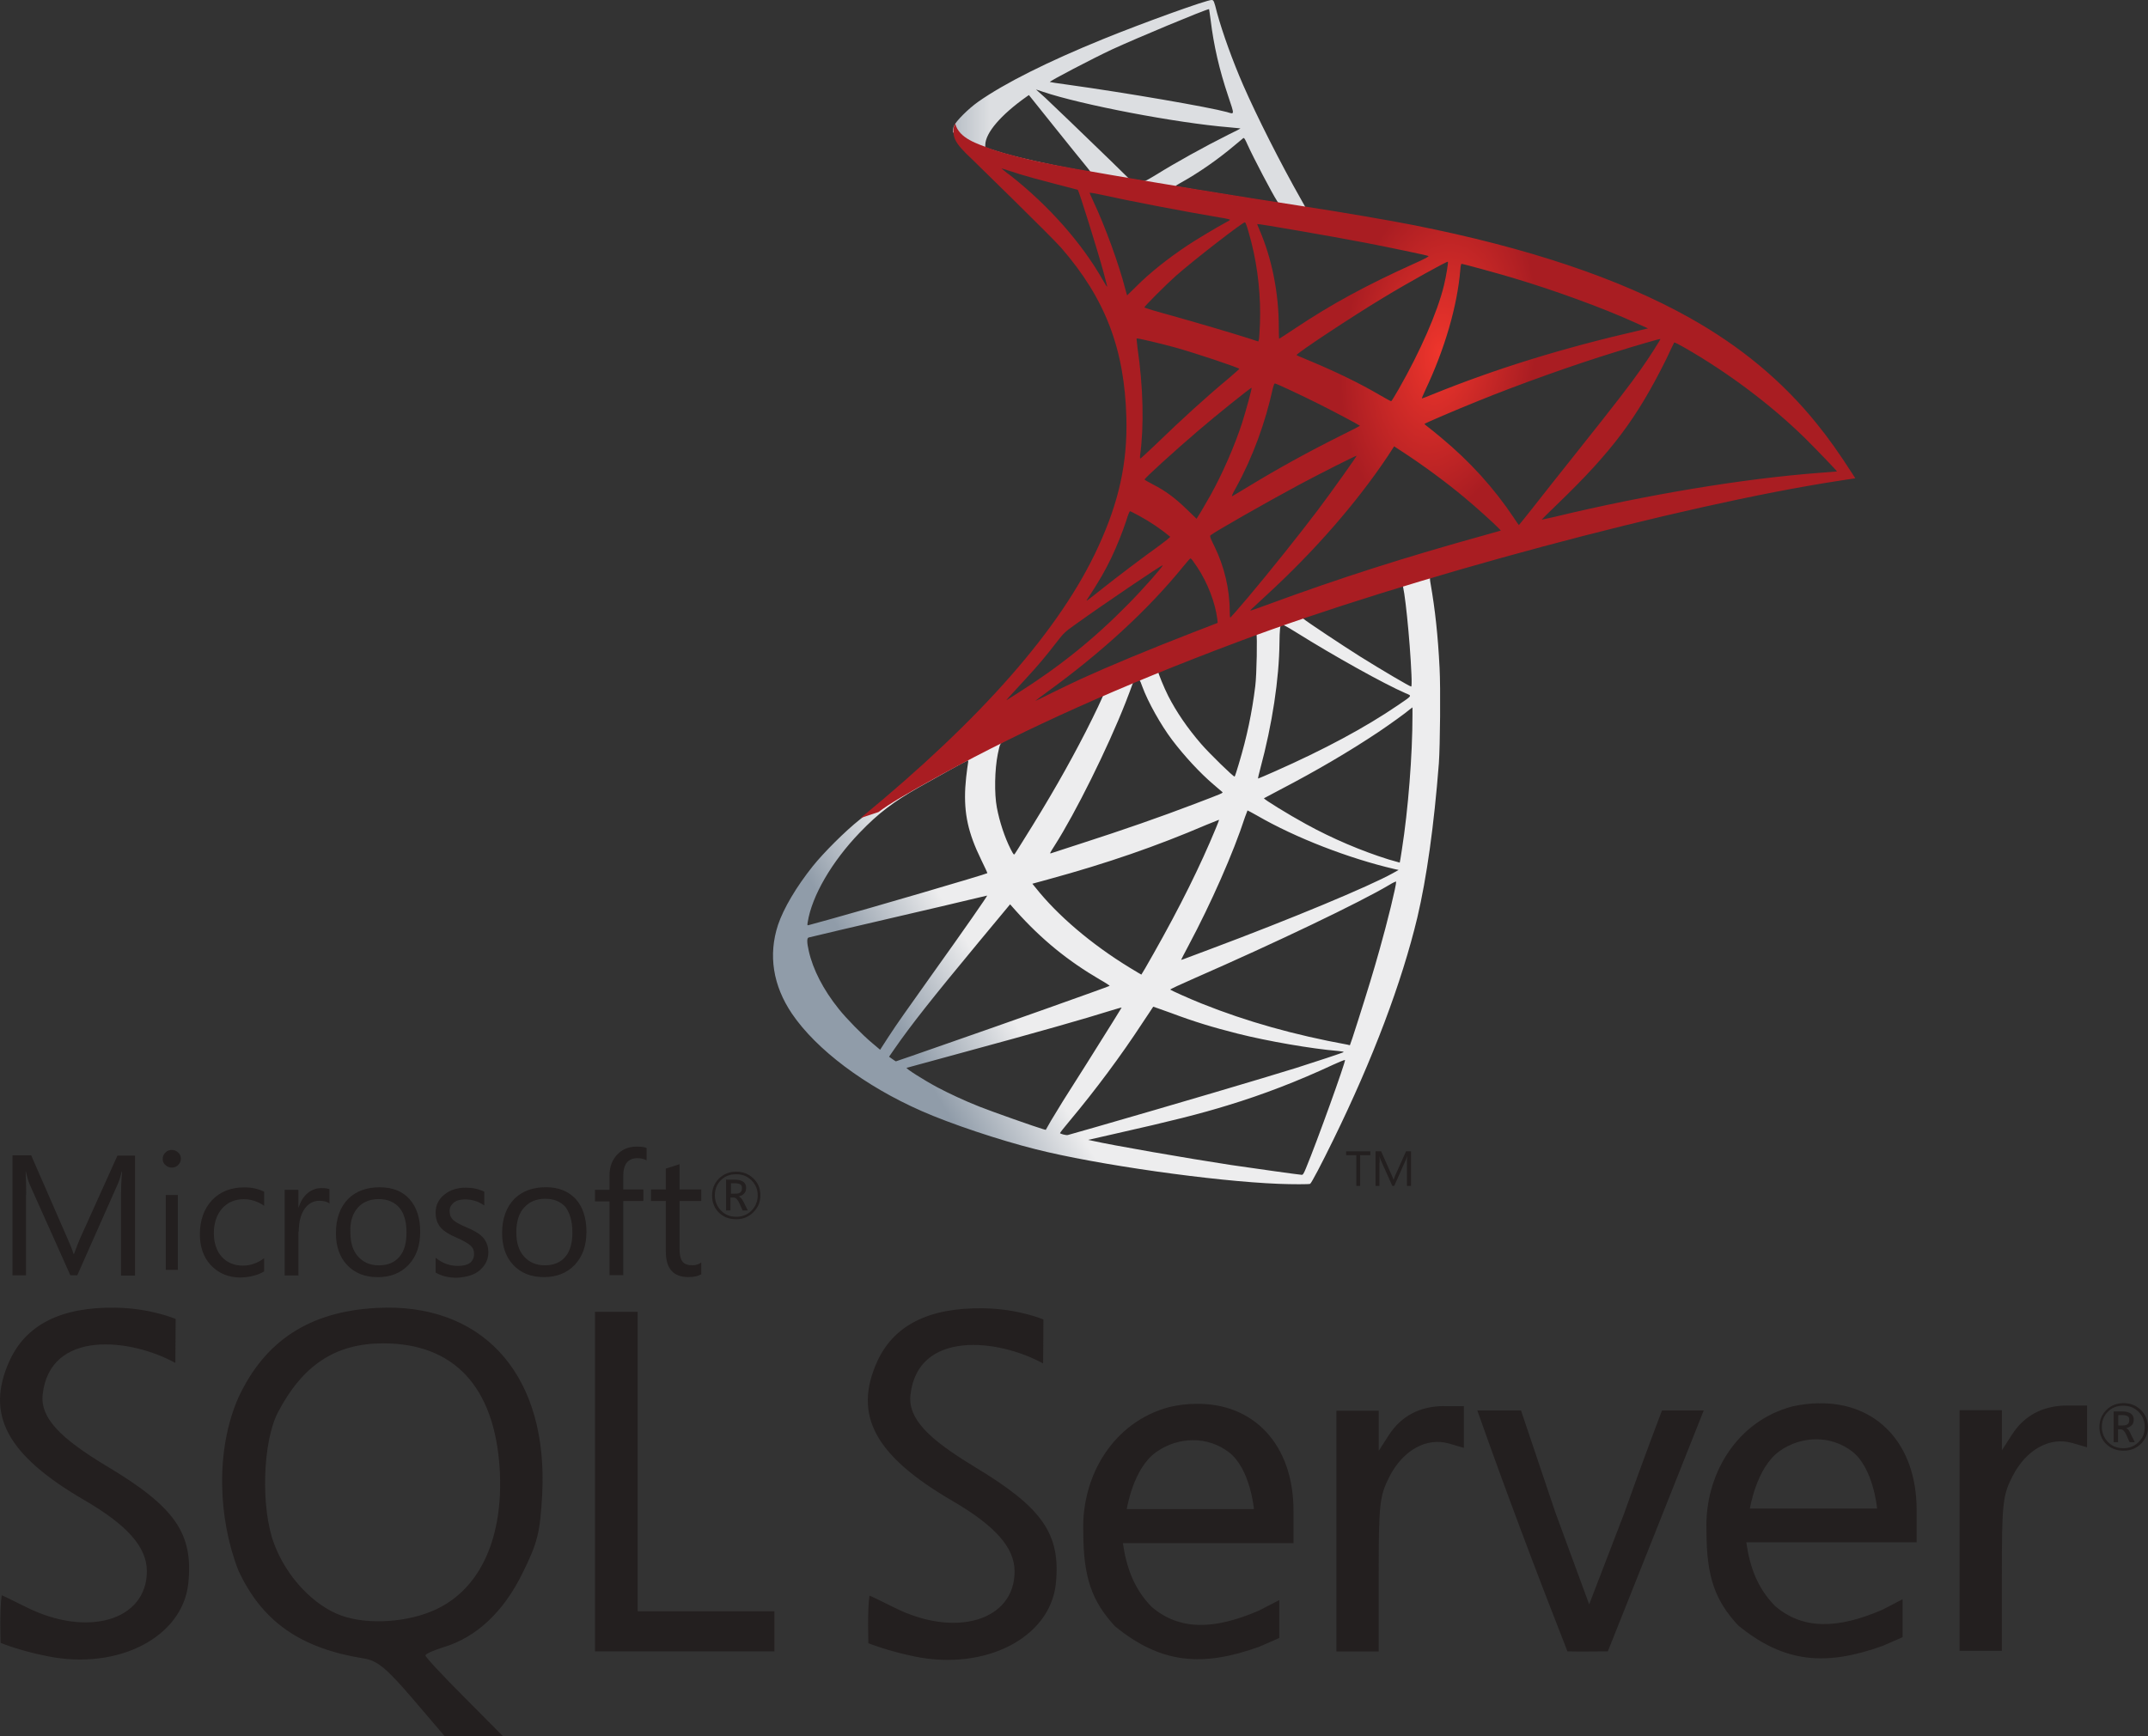
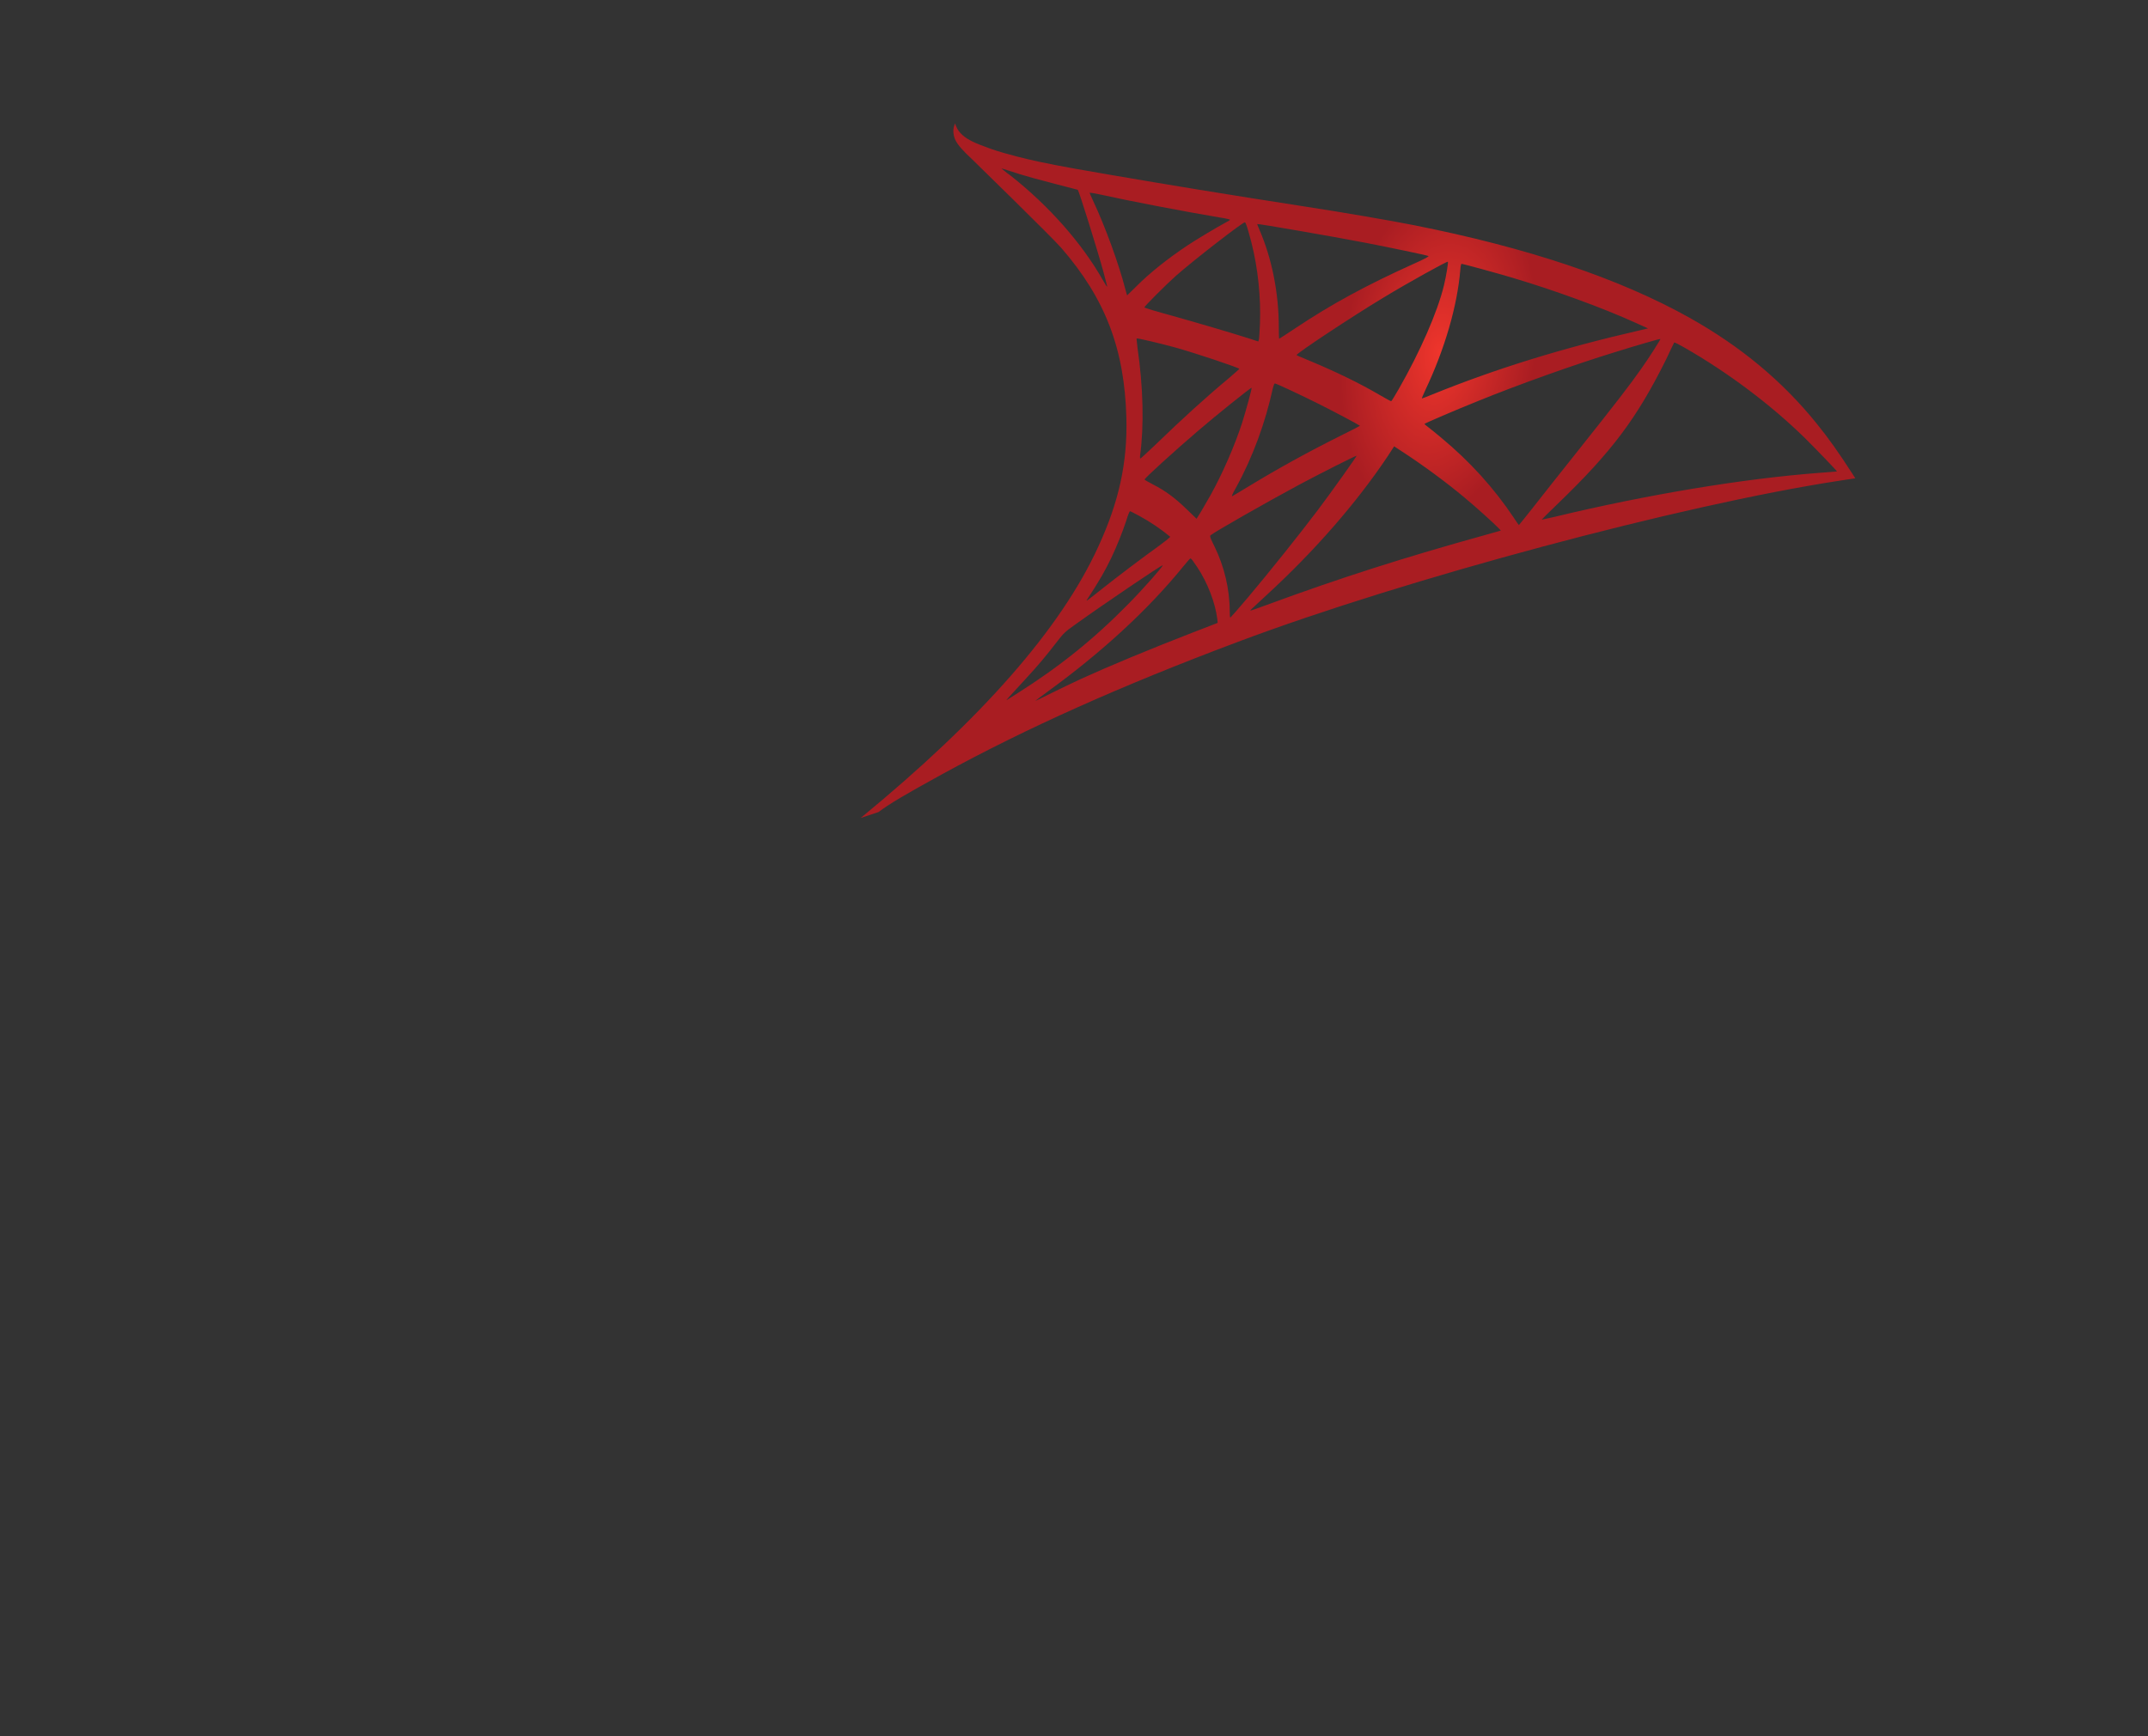
<svg xmlns="http://www.w3.org/2000/svg" id="Layer_1" viewBox="0 0 599.99 485.1">
  <rect x="0" y="0" width="599.99" height="485.1" fill="#333333" stroke="none" />
  <defs>
    <style>.cls-1{fill:url(#linear-gradient);}.cls-2{fill:#231f1f;}.cls-3{fill:url(#linear-gradient-2);}.cls-4{fill:url(#radial-gradient);}</style>
    <linearGradient id="linear-gradient" x1="-5081.13" y1="-1138.71" x2="-4450.61" y2="-1511.28" gradientTransform="translate(458.87 341.43) scale(.04)" gradientUnits="userSpaceOnUse">
      <stop offset="0" stop-color="#909ca9" />
      <stop offset="1" stop-color="#ededee" />
    </linearGradient>
    <linearGradient id="linear-gradient-2" x1="-5066.98" y1="-8160.57" x2="-4559.64" y2="-8160.57" gradientTransform="translate(458.87 341.43) scale(.04)" gradientUnits="userSpaceOnUse">
      <stop offset="0" stop-color="#939fab" />
      <stop offset="1" stop-color="#dcdee1" />
    </linearGradient>
    <radialGradient id="radial-gradient" cx="-11222.58" cy="-6995.59" fx="-11222.58" fy="-6995.59" r="673.59" gradientTransform="translate(31.63 -452.42) rotate(-171.46) scale(.04 .07) skewX(-.19)" gradientUnits="userSpaceOnUse">
      <stop offset="0" stop-color="#ee352c" />
      <stop offset="1" stop-color="#a91d22" />
    </radialGradient>
  </defs>
  <g>
-     <path class="cls-1" d="m406.78,154.46l-66.26,21.64-57.65,25.44-16.13,4.26c-4.11,3.91-8.41,7.86-13.07,11.87-5.11,4.41-9.87,8.41-13.52,11.32-4.06,3.21-10.07,9.22-13.12,13.02-4.56,5.71-8.16,11.77-9.72,16.43-2.75,8.41-1.4,16.93,3.91,24.79,6.81,10.02,20.38,20.23,36.21,27.19,8.06,3.56,21.64,8.11,31.85,10.67,16.98,4.31,49.83,8.97,67.91,9.67,3.66.15,8.56.15,8.76,0,.4-.25,3.21-5.61,6.46-12.27,11.12-22.69,19.13-43.97,23.49-62.15,2.6-11.02,4.66-25.69,6.01-43.07.35-4.86.5-21.14.2-26.65-.45-9.01-1.25-16.33-2.5-23.49-.2-1.05-.25-2-.15-2.05.2-.15.8-.35,8.96-2.7l-1.65-3.91h0s0,0,0,0h0Zm-15.13,8.87c.6,0,2.2,15.38,2.6,25.09.1,2.05.05,3.41-.05,3.41-.4,0-8.46-4.76-14.22-8.36-5.01-3.16-14.52-9.47-16.03-10.67-.5-.35-.45-.4,3.66-1.8,6.96-2.35,23.49-7.66,24.04-7.66Zm-33.76,11.12c.45,0,1.6.65,4.36,2.35,10.32,6.46,24.34,14.27,30.35,16.88,1.85.8,2.05.5-2.2,3.41-9.12,6.21-20.49,12.32-34.41,18.48-2.45,1.1-4.51,1.95-4.56,1.95-.1,0,.2-1.25.6-2.75,3.36-12.47,5.26-25.09,5.36-35.21q.05-5.01.5-5.16c-.1.05-.05.05,0,.05h0Zm-6.96,2.65c.3.3.1,11.52-.3,14.57-.9,7.31-2.3,14.12-4.61,21.79-.55,1.85-1.05,3.41-1.15,3.51-.2.25-7.06-6.46-9.32-9.07-3.91-4.51-6.96-9.02-9.22-13.42-1.15-2.25-2.95-6.66-2.8-6.81.8-.55,27.2-10.77,27.4-10.57h0Zm-32.76,12.87s.1,0,.15.05c.1.1.45.9.75,1.8,1.6,4.36,5.21,10.77,8.31,14.88,3.41,4.51,7.86,9.32,11.57,12.47,1.2,1,2.3,1.95,2.45,2.1.3.3.4.25-7.76,3.36-9.46,3.61-19.78,7.21-31.6,11.02-2.82.91-5.64,1.83-8.46,2.75-.45.15-.3-.1,1-2.15,5.86-9.17,14.77-27.15,19.78-39.87.85-2.2,1.7-4.41,1.85-4.91.2-.7.45-.95,1.1-1.3.35-.1.7-.2.85-.2h0Zm-10.02,4.16c.15.1-2.4,5.46-4.91,10.37-4.86,9.47-10.17,18.78-17.28,30.1-1.2,1.95-2.35,3.76-2.5,3.96-.25.35-.35.25-1.15-1.3-1.7-3.36-3.11-7.66-3.86-11.62-.75-3.91-.6-10.72.25-14.92.65-3.1.6-3.05,2.1-3.81,6.41-3.26,27.15-12.97,27.35-12.77h0Zm86.39,3.51v2.1c0,11.17-1.2,26.49-2.96,37.66-.3,1.95-.55,3.56-.6,3.61,0,0-1.45-.4-3.16-.9-7.51-2.35-15.68-5.81-23.04-9.87-4.86-2.65-11.92-7.01-11.72-7.21.05-.05,2.15-1.15,4.61-2.45,9.82-5.11,19.23-10.62,27.4-16.08,3.06-2.05,7.66-5.36,8.67-6.26l.8-.6h0Zm-124.21,14.82c.2,0,.15.4-.15,2.2-.2,1.3-.45,3.71-.55,5.36-.4,7.31.8,12.72,4.41,20.13,1,2.05,1.8,3.76,1.75,3.81-.35.3-33.51,10.02-43.92,12.87-3.1.85-5.81,1.6-6.01,1.65-.35.1-.4.05-.25-.8,1.15-7.36,6.76-16.98,14.57-25.09,5.21-5.41,9.37-8.56,16.48-12.62,5.11-2.9,12.97-7.26,13.57-7.46,0-.05.05-.05.1-.05h0Zm78.13,13.97s1.25.6,2.7,1.45c10.72,6.21,25.64,11.97,38.36,14.93l1.15.25-1.6.9c-6.66,3.71-28.55,12.82-50.93,21.19-3.26,1.2-6.46,2.4-7.06,2.65-.6.25-1.15.4-1.15.35s.9-1.8,2.05-3.96c6.26-11.72,12.57-25.99,15.78-35.91.4-.95.65-1.8.7-1.85h0Zm-7.96,2.6c.05.05-.35,1.1-.85,2.3-4.36,10.57-10.07,22.09-17.38,35.01-1.85,3.31-3.41,5.96-3.46,5.96s-1.55-.9-3.36-2c-10.62-6.51-20.03-14.52-26.19-22.29l-.9-1.1,4.56-1.25c16.33-4.46,30.2-9.27,43.97-15.17,1.95-.8,3.56-1.45,3.61-1.45Zm49.48,17.28s.05.05,0,0c.05,1.15-2.5,11.47-4.61,18.93-1.75,6.26-3.26,11.17-6.01,19.83-1.2,3.81-2.25,6.96-2.3,6.96s-.35-.05-.65-.15c-14.87-2.71-28.2-6.46-40.72-11.47-3.51-1.4-8.51-3.66-8.81-3.91-.1-.1,2.91-1.5,6.71-3.16,22.79-9.97,46.43-21.29,54.54-26.14.95-.6,1.7-.9,1.85-.9h0Zm-114.24,3.91c.1.1-6.26,9.27-15.18,21.74-3.1,4.36-6.71,9.47-8.06,11.37-1.35,1.9-3.41,4.91-4.56,6.71l-2.1,3.26-2.25-1.9c-2.65-2.2-7.26-6.91-9.32-9.52-4.31-5.36-7.21-11.02-8.36-16.18-.55-2.4-.55-3.61-.05-3.76.75-.2,14.12-3.36,26.65-6.26,6.96-1.6,15.02-3.51,17.93-4.21,2.91-.7,5.26-1.25,5.31-1.25h0Zm6.41,2.45l1.6,1.8c7.21,8.06,14.58,14.02,23.49,19.23,1.6.9,2.8,1.7,2.7,1.75-.35.25-30.95,11.12-45.13,16.03-7.96,2.8-14.52,5.06-14.57,5.06s-.5-.3-1-.65l-.9-.65,1.45-2.1c4.71-6.81,10.62-14.27,23.49-29.8l8.86-10.67h0Zm39.97,28.6s2.25.75,4.96,1.75c6.51,2.45,11.67,4.01,18.58,5.76,8.51,2.15,20.83,4.26,28.1,4.86,1.1.1,1.7.2,1.5.35-.35.2-7.71,2.65-13.12,4.36-8.62,2.7-34.91,10.47-56.34,16.63-3.96,1.15-7.36,2.1-7.56,2.15-.5.1-2.15-.35-2.15-.55,0-.1,1.2-1.65,2.65-3.36,7.21-8.61,14.37-18.23,20.33-27.35,1.65-2.5,3.06-4.56,3.06-4.61h0Zm-8.82.25s-3.51,5.76-9.72,15.58c-2.66,4.16-5.61,8.86-6.66,10.52-1,1.6-2.5,4.11-3.36,5.51l-1.45,2.55-.75-.2c-1.8-.5-14.47-4.96-17.83-6.31-4.16-1.65-8.46-3.66-11.67-5.36-4.01-2.15-9.01-5.36-8.61-5.46.1-.05,6.96-1.9,15.23-4.16,21.94-5.96,34.11-9.42,42.07-11.92,1.45-.45,2.7-.8,2.75-.75h0Zm62.35,14.62h.05c.2.5-7.91,23.04-10.87,30.15-.65,1.6-.9,2-1.25,1.95-.85-.05-12.62-1.7-19.78-2.75-12.47-1.9-33.41-5.56-38.66-6.76l-1.2-.25,7.46-1.7c16.03-3.61,23.74-5.56,31.55-7.96,9.87-3,19.63-6.76,29.5-11.37,1.55-.7,2.85-1.25,3.21-1.3h0Z" />
-     <path class="cls-3" d="m338.47,0c-1.1-.15-18.88,6.26-30.35,10.92-15.48,6.31-27.5,12.32-34.91,17.53-2.75,1.95-6.21,5.41-6.76,6.76-.2.5-.3,1.1-.3,1.7l6.71,6.36,15.98,5.11,38.01,6.81,43.47,7.46.45-3.76c-.15,0-.25-.05-.4-.05l-5.71-.9-1.15-2.05c-5.91-10.42-12.42-23.34-16.23-32.05-2.95-6.76-5.76-14.57-7.31-20.18-.85-3.41-.95-3.61-1.5-3.66h0s0,0,0,0h0Zm-.8,2.56h.05s.25,1.45.45,3.1c.85,7.01,2.4,13.77,4.86,21.09,1.85,5.51,1.85,5.21-.3,4.56-5.11-1.4-28-5.36-44.57-7.66-2.65-.35-4.91-.7-4.91-.75-.2-.2,11.97-6.56,17.33-9.07,6.86-3.16,25.69-11.02,27.09-11.27Zm-48.28,22.44l1.95.65c10.62,3.61,37.31,8.72,52.04,9.92,1.65.15,3.06.3,3.1.3.05.05-1.35.8-3.16,1.65-7.11,3.56-14.92,7.91-20.33,11.27-1.6,1-3.06,1.8-3.26,1.8s-1.25-.2-2.35-.35l-2-.3-5.01-4.91c-8.81-8.56-15.73-15.17-18.38-17.68l-2.61-2.35Zm-2,1.55l7.06,8.82c3.86,4.86,7.76,9.62,8.61,10.67.85,1.05,1.55,1.9,1.5,1.95-.2.15-10.22-1.8-15.53-3-5.46-1.25-7.71-1.85-11.07-2.9l-2.75-.9v-.7c.05-3.36,4.31-8.36,11.52-13.47,0,0,.65-.45.65-.45Zm60,12.02c.2,0,.45.45,1.05,1.8,1.7,3.76,7.01,13.87,8.31,15.83.4.65,1.1.7-5.96-.45-16.98-2.76-22.44-3.66-22.44-3.76,0-.05.5-.4,1.15-.75,5.26-2.9,10.57-6.61,15.28-10.57,1.15-.95,2.2-1.85,2.4-2,.05-.1.15-.15.2-.1Z" />
    <path class="cls-4" d="m266.8,34.51s-1.1,1.75-.05,4.36c.65,1.6,2.55,3.56,4.71,5.56,0,0,22.29,21.74,24.99,24.84,12.32,14.22,17.68,28.25,18.18,47.58.3,12.42-2.05,23.34-7.91,36.01-10.42,22.74-32.4,47.83-66.31,75.68l4.96-1.65c3.21-2.4,7.56-4.96,17.78-10.57,23.59-12.92,50.13-24.79,82.69-37.01,46.88-17.63,123.96-38.27,167.83-44.98l4.56-.7-.7-1.1c-4.01-6.21-6.76-10.07-10.07-14.17-9.62-11.92-21.28-21.59-35.56-29.6-19.63-10.97-45.03-19.53-77.18-25.89-6.06-1.2-19.38-3.51-30.2-5.16-22.94-3.56-37.76-6.01-54.09-8.81-5.86-1-14.62-2.5-20.43-3.76-3-.65-8.76-2-13.27-3.56-3.61-1.4-8.82-2.81-9.92-7.06h0Zm12.92,12.52s.85.25,1.9.6c1.9.65,4.36,1.4,7.26,2.2,2.2.6,4.4,1.19,6.61,1.75,3,.75,5.51,1.45,5.56,1.45.35.35,5.41,16.53,7.11,22.74.65,2.35,1.15,4.36,1.1,4.36-.05.05-.6-.8-1.25-1.95-5.86-10.32-15.13-20.78-25.84-29.2-1.4-1-2.45-1.9-2.45-1.95Zm24.64,6.81c.25,0,1.35.15,2.7.45,8.51,1.9,23.79,4.81,33.56,6.46,1.65.25,2.96.55,2.96.65s-.6.45-1.35.85c-1.65.85-8.31,4.81-10.52,6.31-5.56,3.71-10.57,7.71-14.17,11.32-1.45,1.45-2.7,2.65-2.7,2.65,0,0-.3-.85-.55-1.9-1.8-6.96-5.56-17.28-8.96-24.54-.55-1.15-1-2.2-1-2.3,0,.1,0,.05.05.05h0Zm43.37,8.26c.3.1.8,1.8,1.8,5.56,1.85,7.26,2.7,15.38,2.4,22.94-.1,2.1-.2,4.06-.3,4.31l-.15.5-2.6-.85c-5.36-1.7-14.07-4.26-21.54-6.36-4.26-1.15-7.71-2.2-7.71-2.3,0-.3,6.21-6.51,8.86-8.86,5.06-4.46,18.78-15.08,19.23-14.93h0Zm3.46.5c.15-.15,20.74,3.41,30.1,5.21,6.96,1.35,17.08,3.46,17.68,3.71.3.1-.75.7-4.11,2.2-13.22,5.96-23.04,11.32-32.8,17.83-2.55,1.7-4.71,3.1-4.76,3.1s-.1-1.45-.1-3.21c0-9.52-1.9-19.13-5.41-27.25-.35-.8-.65-1.55-.6-1.6Zm53.24,10.52c.15.15-.5,4.21-1.1,6.61-1.8,7.46-6.66,18.53-12.62,28.95-1.05,1.85-2,3.36-2.1,3.41-.1.05-1.45-.7-3-1.6-5.81-3.41-12.42-6.61-19.63-9.62-2-.85-3.76-1.55-3.81-1.65-.35-.3,15.78-10.97,24.29-16.08,6.76-4.11,17.78-10.22,17.98-10.02Zm3.81.6c.45,0,9.57,2.5,14.32,3.91,11.77,3.51,25.29,8.46,34.11,12.47l3.66,1.65-2.55.6c-21.54,4.96-39.97,10.67-57.75,17.88-1.45.6-2.75,1.1-2.85,1.1s.4-1.15,1.05-2.55c5.36-11.37,8.81-23.24,9.67-33.36.05-.95.2-1.7.35-1.7h0Zm-90.75,20.84c.15-.15,7.11,1.5,10.87,2.55,5.71,1.6,17.83,5.66,17.83,5.96,0,.05-1.35,1.2-2.95,2.6-6.56,5.46-12.87,11.22-20.44,18.53-2.25,2.15-4.16,3.91-4.26,3.91s-.15-.3-.1-.7c1.15-8.41.9-19.23-.7-30.2-.15-1.4-.3-2.6-.25-2.65Zm146.3.15c.1.1-3.21,5.31-5.31,8.26-3,4.31-7.41,10.02-17.38,22.54-5.26,6.61-11.17,14.07-13.12,16.58-2,2.5-3.66,4.61-3.71,4.61s-.7-.9-1.4-2c-5.61-8.41-12.32-15.78-20.28-22.39-1.5-1.25-3.15-2.6-3.71-3.01-.55-.4-1-.8-1-.85,0-.15,8.51-3.81,14.98-6.41,11.32-4.61,26.74-10.12,38.31-13.67,6.06-1.9,12.52-3.76,12.62-3.66h0Zm3.86,1c.2-.05,1.4.55,2.85,1.4,12.17,6.96,24.09,15.93,33.51,25.14,2.65,2.6,9.22,9.42,9.11,9.47,0,0-2.3.2-5.01.4-21.09,1.6-48.08,6.06-74.02,12.32-1.75.4-3.3.75-3.41.75s1.85-1.95,4.31-4.31c15.23-14.67,22.19-23.94,30.4-40.47,1.15-2.45,2.15-4.56,2.25-4.71t0,0h0Zm-111.54,11.42c.7.15,7.21,3.21,12.12,5.66,4.51,2.25,11.27,5.86,11.62,6.16.05.05-2.35,1.3-5.31,2.75-9.42,4.71-17.48,9.16-25.89,14.27-2.4,1.45-4.41,2.66-4.46,2.66-.2,0-.15-.2,1.2-2.66,4.51-8.21,8.11-18.03,10.17-27.6.2-.75.4-1.25.55-1.25h0Zm-6.51,1.2c.15.15-1.55,6.31-2.6,9.67-2.05,6.36-5.51,14.32-8.86,20.33-.8,1.4-2,3.46-2.66,4.61l-1.25,2-2.8-2.7c-3.26-3.16-5.91-5.11-9.32-6.86-1.35-.7-2.4-1.3-2.4-1.4,0-.4,8.56-8.16,15.13-13.77,4.71-4.06,14.62-12.02,14.77-11.87h0Zm39.82,16.38l2.45,1.6c5.61,3.66,12.22,8.51,17.28,12.77,2.85,2.35,8.36,7.31,9.47,8.51l.6.65-4.06,1.15c-22.94,6.36-40.67,12.02-61.35,19.63-2.3.85-4.26,1.55-4.41,1.55-.3,0-.55.25,4.61-4.51,13.22-12.17,24.94-25.59,33.66-38.66l1.75-2.7h0Zm-10.47,2.6c.1.1-6.76,9.77-10.87,15.23-4.91,6.51-13.62,17.43-19.63,24.54-2.5,2.96-4.66,5.41-4.76,5.46-.15.05-.2-.7-.2-1.85,0-6.06-1.55-12.52-4.26-18.03-1.15-2.3-1.35-2.85-1.1-3.1.95-.85,15.53-9.17,24.74-14.12,6.21-3.31,15.93-8.21,16.08-8.11h0Zm-63.31,15.53c.15,0,1.3.6,2.6,1.3,3.21,1.75,6.06,3.71,8.61,5.81.1.1-1.2,1.15-2.9,2.4-4.76,3.41-11.97,8.87-16.18,12.22-4.41,3.51-4.56,3.61-4.06,2.85,3.31-5.06,4.96-7.91,6.71-11.57,1.55-3.26,3.1-7.11,4.21-10.47.4-1.45.9-2.55,1-2.55h0Zm16.88,13.22c.25-.05.55.4,1.9,2.4,2.85,4.26,5.06,9.97,5.61,14.57l.1,1-6.86,2.65c-12.27,4.76-23.59,9.47-31.25,12.97-2.15,1-5.91,2.8-8.36,4.01-2.45,1.25-4.46,2.2-4.46,2.15s1.55-1.2,3.46-2.6c14.98-10.87,27.95-22.79,37.66-34.71,1.05-1.25,2-2.4,2.1-2.45h.1s0,0,0,0Zm-7.76,1.9c.2.2-5.51,6.66-9.42,10.62-9.67,9.87-19.23,17.58-31.1,25.09-1.5.95-2.85,1.8-3,1.9-.35.2.1-.3,5.31-5.96,3.31-3.56,5.81-6.56,8.66-10.27,1.9-2.45,2.25-2.8,5.01-4.76,7.36-5.31,24.34-16.83,24.54-16.63Z" />
  </g>
-   <path class="cls-2" d="m107.87,365.35c-.92,0-1.85.09-2.76.09-18.66.99-31.25,9.21-38.61,25.24-6.29,14.5-5.61,33.46.07,48.06,6.6,14.26,17.27,21.79,35.08,24.63,3.77.62,6.29,2.69,13.59,11.21l8.98,10.52h16.28l-10.83-10.92c-5.99-5.98-10.83-11.2-10.83-11.65s2.29-1.46,5.06-2.31c9.14-2.76,16.72-9.82,22.03-20.64,4.3-8.69,4.91-11.37,5.53-22.18,1.61-32.17-15.35-52.29-43.6-52.06h0Zm14.28,84.14c-7.92,3.84-19.43,4.6-26.93,1.85-7.76-2.85-15.28-10.91-18.66-20.04-3.76-9.98-3.22-28.4,1.07-36.69,6.91-13.2,16.05-19.28,29.4-19.28,19.8,0,31.07,12.13,32.54,34.93,1.16,19.03-5.21,33.31-17.41,39.22h0Zm281.3-56.64c-6.83,0-12.06,2.76-15.58,8.21l-2.76,4.31v-11.21h-11.82v67.25h11.81v-21.49c0-19.66.25-21.95,2.99-27.33,3.79-7.38,10.3-11.05,16.59-9.29l4.22,1.23v-11.65h-5.46v-.02h0Zm-69.45-.62c-2.32,0-4.77.31-7.22.85-15.82,4.14-24.73,19.28-24.19,34.86,0,13.05,2.53,19.57,8.83,26.41,12.9,10.58,24.56,11.42,40.3,5.75,2.69-1.14,5.61-2.46,5.61-2.46v-10.58l-5.61,2.9c-12.74,5.54-22.33,5.54-30.02-.99-4.9-4.99-7.06-10.98-8.05-17.81h47.66v-9.07c0-18.48-11.13-30.16-27.32-29.86h0,0Zm-19.28,29.49s1.76-11.53,8.29-16.05c3.14-2.22,6.75-3.29,10.28-3.29s7.07,1.14,9.98,3.37c5.99,4.6,6.99,15.89,6.99,15.89h-35.54v.09h0Zm-284.99-12.13c-12.82-7.76-18.5-13.36-17.81-19.96,1.99-18.26,24.56-15.74,37.06-8.83l.09-12.29s-6.91-2.99-16.81-3.15c-15.19-.23-25.02,4.75-29.62,14.89-6.76,14.96-.77,26.25,20.86,38.84,12.15,7.07,17.52,13.2,17.52,19.89,0,13.82-16.66,18.64-33.85,9.97-3.54-1.76-6.53-3.23-6.69-3.23-.62,3.92-.3,13.29-.3,13.29,0,0,5.28,2.22,13.2,3.75,19.65,3.92,37.52-5.3,39.21-20.26,1.47-14.05-3.61-21.42-22.86-32.92,0,0,0,.01,0,.01Zm478.33-17.52c-2.31,0-4.75.32-7.31.85-15.8,4.14-24.7,19.28-24.09,34.86,0,13.03,2.53,19.49,8.82,26.32,12.9,10.59,24.56,11.44,40.38,5.76,2.68-1.14,5.59-2.45,5.59-2.45v-10.6l-5.6,2.92c-12.76,5.53-22.36,5.53-30.01-1-4.93-4.98-7.07-10.9-8.06-17.81h47.58v-9.07c0-18.4-11.13-30.08-27.32-29.77l.03-.02h0Zm-19.28,29.49s1.78-11.51,8.3-16.13c3.13-2.23,6.74-3.3,10.27-3.3s7.07,1.14,9.98,3.38c5.99,4.6,6.99,15.97,6.99,15.97h-35.53v.08s0,0,0,0Zm-216.67-11.82c-12.82-7.75-18.48-13.36-17.8-19.96,1.99-18.27,24.56-15.74,37.06-8.83l.09-12.29s-6.91-2.99-16.81-3.13c-15.19-.23-25.02,4.75-29.63,14.89-6.75,14.96-.69,26.25,20.88,38.84,12.13,7.06,17.5,13.12,17.5,19.8,0,13.82-16.65,18.72-33.84,9.97-3.52-1.76-6.51-3.21-6.69-3.21-.62,3.92-.3,13.29-.3,13.29,0,0,5.22,2.14,13.11,3.75,19.66,3.93,37.55-5.28,39.23-20.24,1.46-13.98-3.61-21.35-22.8-32.86v-.02h0Zm305.41-17.05c-6.83,0-12.12,2.77-15.58,8.22l-2.76,4.3v-11.2h-11.82v67.23h11.81v-21.49c0-19.65.24-21.95,2.99-27.32,3.78-7.37,10.3-11.05,16.59-9.29l4.22,1.23v-11.68h-5.46,0Zm-399.41,16.66v-42.83h-11.92v94.87h50.12v-11.2h-38.2v-40.83h0Zm275.61,13.35l-9.82,25.56-9.45-25.7-9.59-28.48h-12.2c7.9,22.41,16.5,45.21,25.17,67.31,3.76.09,7.53,0,11.28,0l13.27-33.31,13.51-33.99h-11.66s-5.15,13.5-10.52,28.62h0s0,0,0,0Zm-248.15-82.04c1.92,0,3.52-.62,4.84-1.94,1.3-1.3,1.99-2.83,1.99-4.75s-.69-3.52-1.99-4.75c-1.32-1.23-2.84-1.85-4.75-1.85s-3.54.62-4.84,1.92c-1.32,1.3-1.92,2.91-1.92,4.75s.62,3.54,1.92,4.75c1.23,1.23,2.83,1.85,4.75,1.85v.02h0Zm-4.22-10.91c1.14-1.14,2.53-1.67,4.31-1.67,1.67,0,3.06.53,4.23,1.67,1.14,1.14,1.76,2.53,1.76,4.22s-.62,3.15-1.76,4.3c-1.16,1.14-2.55,1.69-4.23,1.69s-3.08-.53-4.22-1.69c-1.14-1.14-1.76-2.61-1.76-4.3s.53-3.08,1.67-4.22Zm2.84,4.84h.77c.55,0,1.08.53,1.54,1.53l.93,2.08h1.45l-1.14-2.31c-.47-.92-.92-1.46-1.46-1.61.68-.16,1.21-.39,1.6-.85.39-.4.53-.93.53-1.54,0-.7-.22-1.23-.69-1.62-.53-.44-1.37-.68-2.47-.68h-2.45v8.6h1.23v-3.61h.15s0,0,0,0Zm0-4h1.07c.77,0,1.32.16,1.62.39.29.23.37.53.37,1.07,0,.99-.62,1.46-1.76,1.46h-1.32v-2.92h.02Zm-196.87,3.23c0-2.99-.09-5.22-.16-6.53h.07c.31,1.55.69,2.7.99,3.47l11.44,25.56h1.92l11.44-25.79c.31-.7.62-1.76,1-3.23h.09c-.23,2.55-.31,4.77-.31,6.54v22.56h3.92v-33.54h-4.91l-10.52,23.33c-.39.92-.92,2.31-1.61,4.14h-.16c-.23-.91-.77-2.29-1.53-3.98l-10.28-23.56H3.49v33.54h3.77v-22.48s.06-.02.06-.02Zm38.98.06h3.38v20.89h-3.38v-20.89Zm1.69-7.66c.7,0,1.3-.24,1.76-.7.47-.46.78-1.06.78-1.76s-.23-1.3-.77-1.76c-.48-.47-1.08-.71-1.78-.71s-1.3.24-1.76.71c-.47.46-.77,1.07-.77,1.76,0,.77.24,1.3.77,1.76.53.47,1.07.7,1.76.7,0,0,0,0,0,0Zm25.79,29v-3.68c-1.85,1.38-3.84,2.07-5.9,2.07-2.46,0-4.46-.84-5.92-2.46-1.45-1.6-2.23-3.83-2.23-6.6s.77-5.21,2.38-6.97c1.54-1.69,3.54-2.53,5.99-2.53,2,0,3.92.62,5.69,1.85v-3.92c-1.61-.85-3.45-1.23-5.53-1.23-3.84,0-6.83,1.23-9.07,3.61-2.22,2.38-3.36,5.61-3.36,9.51,0,3.47.99,6.38,3.06,8.61,2.16,2.29,4.91,3.45,8.29,3.45,2.61-.07,4.75-.62,6.6-1.69Zm9.67-11.14c0-2.76.62-4.98,1.76-6.51,1.07-1.38,2.38-2.08,3.92-2.08,1.3,0,2.23.24,2.9.77v-4c-.53-.23-1.29-.31-2.29-.31-1.38,0-2.61.47-3.7,1.32-1.14.91-2.06,2.29-2.6,4.05h-.09v-4.9h-3.83v23.94h3.84v-12.29h.08Zm22.03,12.76c3.61,0,6.51-1.16,8.67-3.47,2.15-2.29,3.22-5.37,3.22-9.21s-.99-6.91-2.99-9.14c-1.99-2.23-4.75-3.3-8.36-3.3s-6.51,1.07-8.67,3.15c-2.31,2.29-3.52,5.52-3.52,9.67,0,3.61.99,6.6,3.06,8.83,2.15,2.31,4.99,3.46,8.59,3.46h0s0,0,0,0Zm-5.46-19.51c1.46-1.54,3.38-2.31,5.76-2.31s4.31.77,5.69,2.31c1.38,1.61,2.07,3.91,2.07,6.98s-.62,5.22-1.92,6.76c-1.3,1.61-3.22,2.46-5.76,2.46s-4.37-.85-5.84-2.46c-1.45-1.62-2.15-3.84-2.15-6.76-.15-2.9.62-5.28,2.15-6.98Zm34.15,17.42c1.46-1.3,2.24-2.9,2.24-4.91,0-1.76-.62-3.22-1.76-4.37-.93-.92-2.38-1.76-4.46-2.61-1.85-.77-2.99-1.46-3.61-2-.62-.62-.99-1.38-.99-2.46,0-.99.39-1.76,1.15-2.38.77-.62,1.76-.91,3.08-.91,2.07,0,3.84.55,5.46,1.7v-3.84c-1.55-.77-3.23-1.14-5.15-1.14-2.46,0-4.54.68-6.07,1.99-1.61,1.3-2.38,2.99-2.38,4.98,0,1.76.53,3.22,1.53,4.3.85.92,2.29,1.85,4.3,2.68,1.92.85,3.22,1.61,3.92,2.23.69.62.99,1.38.99,2.29,0,2.23-1.53,3.39-4.52,3.39-2.31,0-4.37-.76-6.22-2.29v4.14c1.67,1,3.68,1.46,5.9,1.46,2.84-.15,5.07-.84,6.6-2.23h.02Zm18.27-23.04c-3.61,0-6.51,1.07-8.67,3.15-2.29,2.29-3.52,5.52-3.52,9.67,0,3.61,1,6.6,3.06,8.83,2.16,2.31,4.99,3.46,8.6,3.46s6.51-1.16,8.67-3.47c2.16-2.29,3.23-5.37,3.23-9.21s-1-6.91-2.99-9.14c-2.08-2.23-4.84-3.3-8.36-3.3h-.02s0,0,0,0Zm7.45,12.59c0,2.92-.62,5.22-1.92,6.76-1.3,1.61-3.22,2.46-5.76,2.46s-4.37-.85-5.84-2.46c-1.45-1.62-2.15-3.84-2.15-6.76,0-3.08.77-5.46,2.31-7.06,1.45-1.53,3.37-2.31,5.76-2.31s4.29.77,5.67,2.31c1.23,1.69,1.92,3.99,1.92,7.06h0,0Zm10.37,11.98h3.83v-20.73h5.61v-3.22h-5.61v-3.7c0-3.36,1.3-5.05,4-5.05.91,0,1.83.23,2.52.62v-3.46c-.69-.31-1.61-.38-2.76-.38-2.07,0-3.76.62-5.14,1.92-1.61,1.53-2.46,3.52-2.46,6.22v3.93h-4.05v3.22h4.05v20.65h.03Zm15.73-6.54c0,4.68,2.07,7.07,6.29,7.07,1.53,0,2.68-.25,3.61-.79v-3.29c-.7.53-1.54.78-2.46.78-1.3,0-2.22-.31-2.76-1-.55-.69-.85-1.85-.85-3.45v-13.51h6.07v-3.22h-6.07v-7.06c-1.32.46-2.61.85-3.84,1.23v5.83h-4.14v3.22h4.14v14.2h0Zm411.94,44.14c-1.3-1.23-2.84-1.85-4.75-1.85s-3.54.62-4.84,1.94c-1.3,1.29-1.92,2.9-1.92,4.75s.62,3.52,1.91,4.75c1.3,1.23,2.9,1.85,4.84,1.85s3.52-.62,4.84-1.92c1.29-1.32,1.98-2.84,1.98-4.75-.07-1.94-.77-3.54-2.07-4.77h0Zm-.62,9.07c-1.14,1.14-2.54,1.67-4.23,1.67s-3.06-.53-4.22-1.67c-1.14-1.16-1.76-2.61-1.76-4.31s.53-3.06,1.69-4.22c1.14-1.14,2.53-1.67,4.3-1.67,1.67,0,3.06.53,4.23,1.67,1.14,1.16,1.76,2.55,1.76,4.22,0,1.78-.53,3.15-1.76,4.31Zm-3.45-3.92c.69-.16,1.23-.47,1.61-.84.39-.4.53-.93.53-1.55,0-.69-.22-1.23-.69-1.61-.53-.44-1.38-.68-2.46-.68h-2.45v8.59h1.23v-3.61h.77c.53,0,1.06.53,1.53,1.53l.91,2.07h1.46l-1.14-2.31c-.4-1-.85-1.46-1.32-1.61l.02.02h0Zm-.85-.77h-1.32v-2.9h1.08c.77,0,1.3.14,1.61.38.31.23.38.53.38,1.07,0,.99-.62,1.45-1.76,1.45h0s0,0,0,0Zm-214.15-66.92h1.07v-8.6h2.84v-1.07h-6.76v1.07h2.84v8.6h0Zm6.51-6.46c0-.84,0-1.52-.06-1.91.07.46.23.77.3.99l3.3,7.38h.53l3.31-7.45c.09-.23.16-.53.31-.92-.07.77-.07,1.38-.07,1.85v6.51h1.14v-9.67h-1.38l-2.99,6.67c-.07.24-.31.7-.46,1.23h-.09c-.06-.31-.22-.62-.44-1.14l-2.99-6.76h-1.55v9.68h1.08v-6.46h.06s0,0,0,0Z" />
</svg>